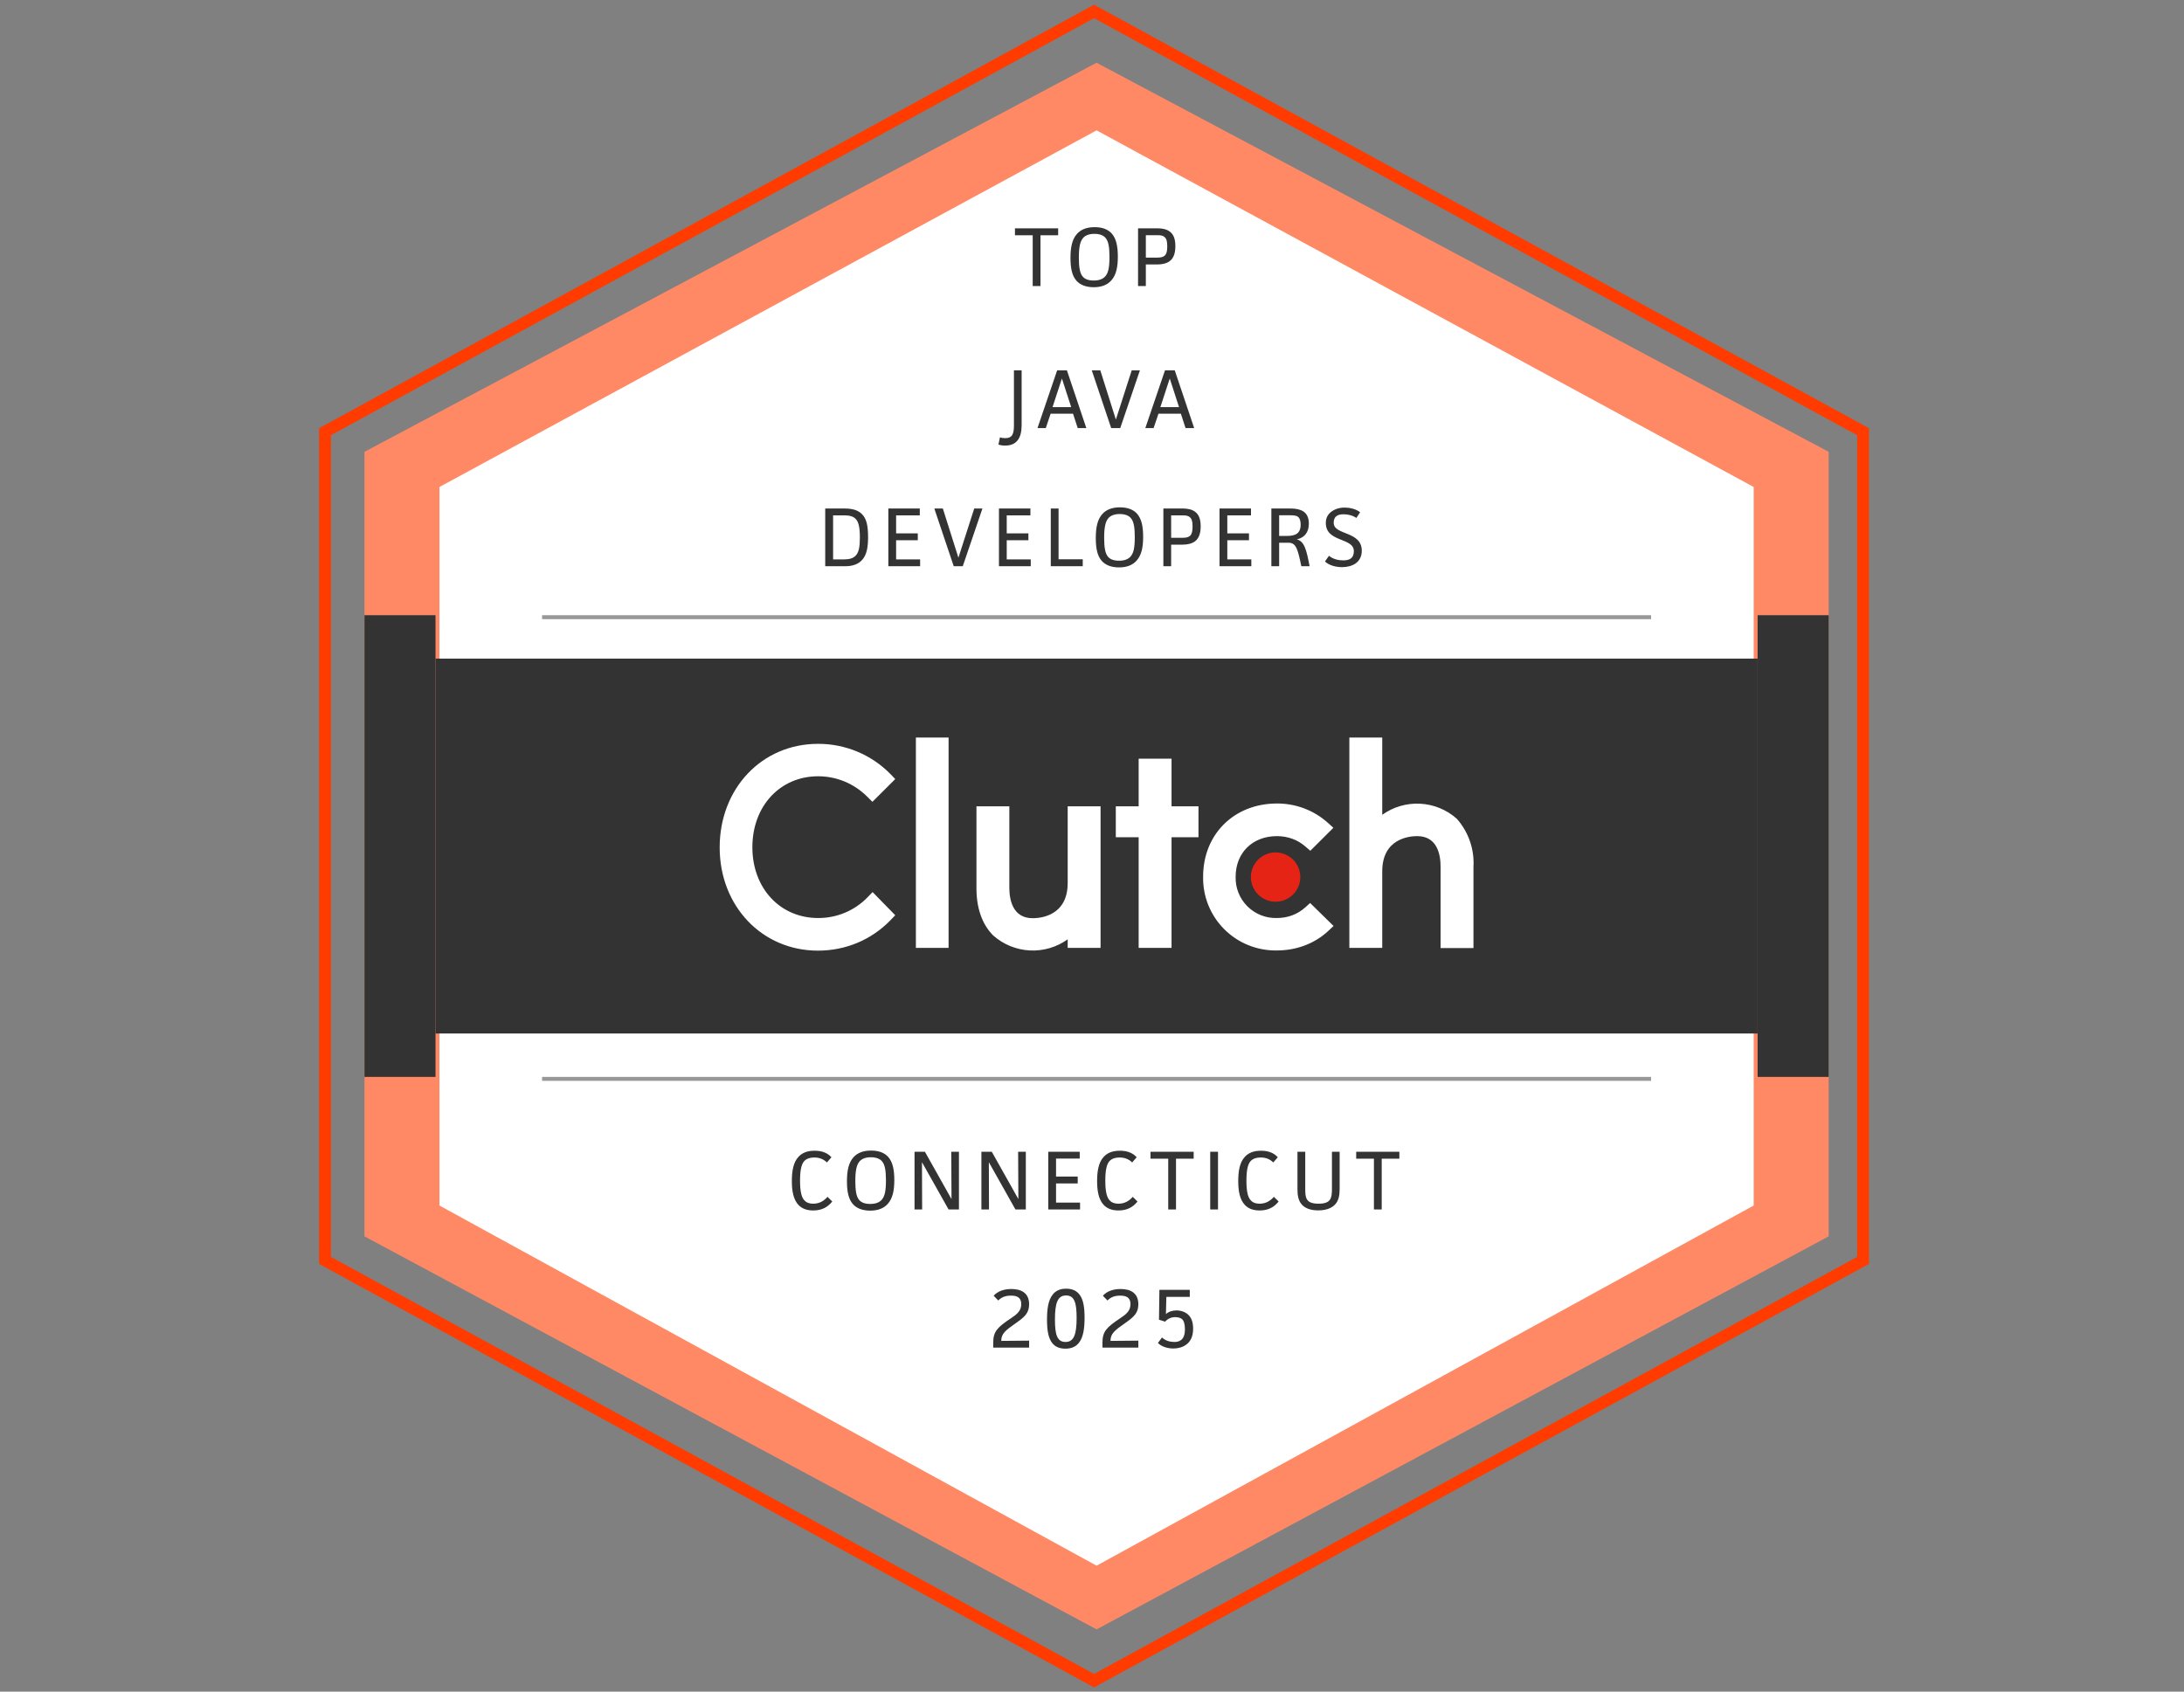
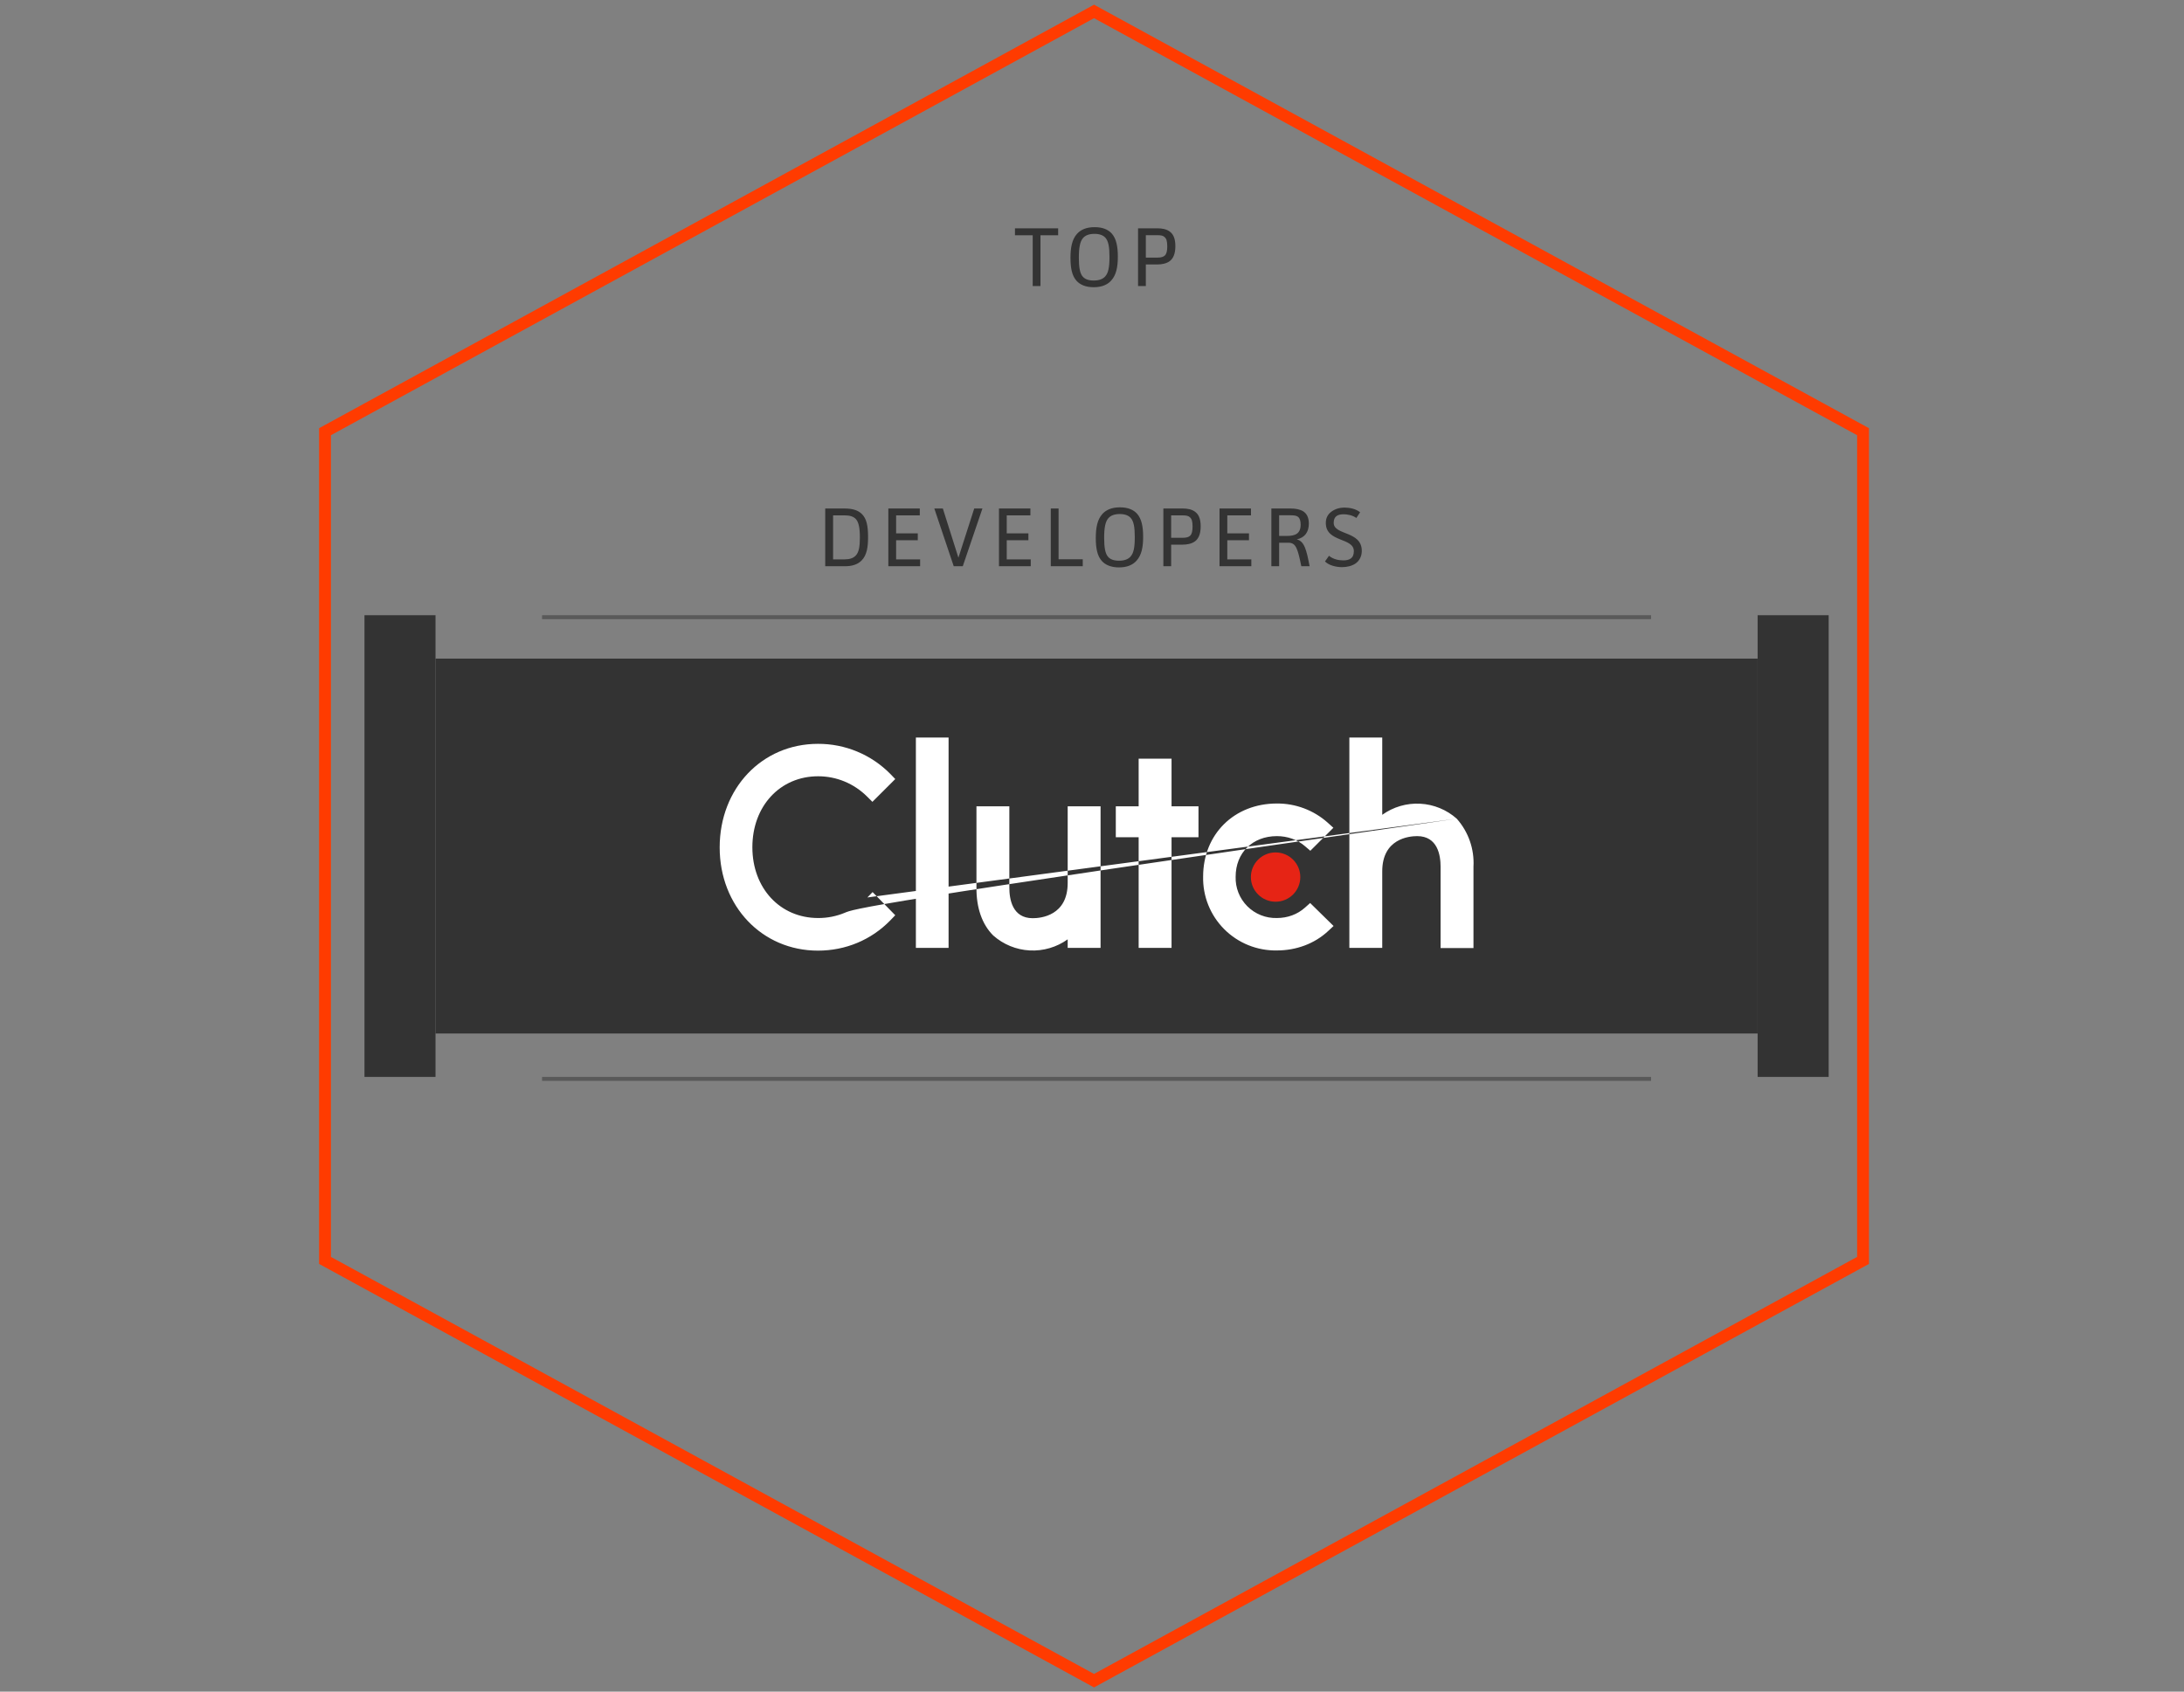
<svg xmlns="http://www.w3.org/2000/svg" width="284" height="220" viewBox="0 0 284 220" fill="none">
  <rect x="0" y="0" width="284" height="220" fill="#808080" stroke="none" />
  <path d="M142.264 1.487L242.264 56.143V163.915L142.264 218.571L42.264 163.915V56.143L142.264 1.487Z" stroke="#FF3B00" stroke-width="1.54" />
-   <path d="M142.594 8.159L237.793 58.758V160.787L142.594 211.9L47.395 160.787V58.758L142.594 8.159Z" fill="#FF8965" />
-   <path d="M228.299 63.177V156.932L142.595 203.908L56.891 156.932V63.177L142.595 16.661L228.299 63.177Z" fill="white" stroke="#FF8965" stroke-width="0.513" />
  <line x1="70.49" y1="80.264" x2="214.7" y2="80.264" stroke="#333333" stroke-opacity="0.5" stroke-width="0.513" />
  <line x1="70.49" y1="140.308" x2="214.7" y2="140.308" stroke="#333333" stroke-opacity="0.5" stroke-width="0.513" />
  <rect x="47.395" y="80.007" width="9.238" height="60.044" fill="#333333" />
  <rect x="228.556" y="80.007" width="9.238" height="60.044" fill="#333333" />
  <rect x="56.634" y="85.652" width="171.922" height="48.754" fill="#333333" />
  <g clip-path="url(#clip0_3603_25720)">
    <path d="M165.874 117.268C167.648 117.268 169.087 115.833 169.087 114.062C169.087 112.292 167.648 110.857 165.874 110.857C164.099 110.857 162.66 112.292 162.66 114.062C162.66 115.833 164.099 117.268 165.874 117.268Z" fill="#E62415" />
-     <path d="M119.098 95.916H123.35V123.268H119.098V95.916ZM138.838 114.834C138.838 119.075 135.358 119.412 134.295 119.412C131.638 119.412 131.251 116.93 131.251 115.436V104.857H126.975V115.412C126.95 118.039 127.699 120.207 129.149 121.653C130.466 122.824 132.143 123.512 133.904 123.604C135.665 123.696 137.406 123.186 138.838 122.159V123.268H143.114V104.857H138.838V114.834ZM152.344 98.664H148.067V104.857H145.095V108.881H148.067V123.268H152.344V108.881H155.847V104.857H152.344V98.664ZM169.691 118.039C168.725 118.906 167.444 119.388 166.043 119.388C165.331 119.408 164.622 119.283 163.961 119.019C163.3 118.756 162.699 118.361 162.197 117.857C161.694 117.354 161.3 116.753 161.039 116.092C160.778 115.431 160.656 114.724 160.679 114.014C160.679 110.906 162.878 108.737 166.043 108.737C167.42 108.737 168.725 109.195 169.715 110.062L170.392 110.64L173.388 107.652L172.639 106.978C170.825 105.364 168.474 104.479 166.043 104.495C160.486 104.495 156.451 108.496 156.451 113.99C156.421 115.257 156.649 116.516 157.12 117.693C157.591 118.87 158.296 119.939 159.192 120.837C160.088 121.736 161.156 122.444 162.334 122.919C163.511 123.395 164.773 123.628 166.043 123.605C168.58 123.605 170.948 122.714 172.687 121.099L173.412 120.424L170.368 117.436L169.691 118.039ZM189.431 106.471C188.114 105.301 186.437 104.613 184.676 104.521C182.914 104.429 181.174 104.938 179.742 105.965V95.916H175.466V123.268H179.742V113.315C179.742 109.074 183.221 108.737 184.284 108.737C186.942 108.737 187.329 111.219 187.329 112.713V123.292H191.605V112.713C191.734 110.428 190.953 108.184 189.431 106.471ZM112.792 116.713C111.96 117.566 110.964 118.242 109.864 118.701C108.764 119.161 107.582 119.395 106.389 119.388C101.436 119.388 97.836 115.508 97.836 110.183C97.836 104.833 101.436 100.953 106.389 100.953C108.781 100.953 111.052 101.893 112.768 103.604L113.444 104.279L116.416 101.314L115.764 100.64C114.538 99.396 113.075 98.41 111.46 97.74C109.846 97.069 108.114 96.728 106.365 96.736C99.093 96.736 93.584 102.519 93.584 110.207C93.584 117.846 99.093 123.629 106.365 123.629C109.965 123.629 113.299 122.232 115.764 119.701L116.416 119.027L113.469 116.014L112.792 116.713Z" fill="white" />
+     <path d="M119.098 95.916H123.35V123.268H119.098V95.916ZM138.838 114.834C138.838 119.075 135.358 119.412 134.295 119.412C131.638 119.412 131.251 116.93 131.251 115.436V104.857H126.975V115.412C126.95 118.039 127.699 120.207 129.149 121.653C130.466 122.824 132.143 123.512 133.904 123.604C135.665 123.696 137.406 123.186 138.838 122.159V123.268H143.114V104.857H138.838V114.834ZM152.344 98.664H148.067V104.857H145.095V108.881H148.067V123.268H152.344V108.881H155.847V104.857H152.344V98.664ZM169.691 118.039C168.725 118.906 167.444 119.388 166.043 119.388C165.331 119.408 164.622 119.283 163.961 119.019C163.3 118.756 162.699 118.361 162.197 117.857C161.694 117.354 161.3 116.753 161.039 116.092C160.778 115.431 160.656 114.724 160.679 114.014C160.679 110.906 162.878 108.737 166.043 108.737C167.42 108.737 168.725 109.195 169.715 110.062L170.392 110.64L173.388 107.652L172.639 106.978C170.825 105.364 168.474 104.479 166.043 104.495C160.486 104.495 156.451 108.496 156.451 113.99C156.421 115.257 156.649 116.516 157.12 117.693C157.591 118.87 158.296 119.939 159.192 120.837C160.088 121.736 161.156 122.444 162.334 122.919C163.511 123.395 164.773 123.628 166.043 123.605C168.58 123.605 170.948 122.714 172.687 121.099L173.412 120.424L170.368 117.436L169.691 118.039ZM189.431 106.471C188.114 105.301 186.437 104.613 184.676 104.521C182.914 104.429 181.174 104.938 179.742 105.965V95.916H175.466V123.268H179.742V113.315C179.742 109.074 183.221 108.737 184.284 108.737C186.942 108.737 187.329 111.219 187.329 112.713V123.292H191.605V112.713C191.734 110.428 190.953 108.184 189.431 106.471ZC111.96 117.566 110.964 118.242 109.864 118.701C108.764 119.161 107.582 119.395 106.389 119.388C101.436 119.388 97.836 115.508 97.836 110.183C97.836 104.833 101.436 100.953 106.389 100.953C108.781 100.953 111.052 101.893 112.768 103.604L113.444 104.279L116.416 101.314L115.764 100.64C114.538 99.396 113.075 98.41 111.46 97.74C109.846 97.069 108.114 96.728 106.365 96.736C99.093 96.736 93.584 102.519 93.584 110.207C93.584 117.846 99.093 123.629 106.365 123.629C109.965 123.629 113.299 122.232 115.764 119.701L116.416 119.027L113.469 116.014L112.792 116.713Z" fill="white" />
  </g>
  <path d="M107.31 66.131H109.856C110.879 66.131 111.575 66.37 112.043 66.816C112.706 67.436 112.88 68.426 112.88 69.852C112.88 71.07 112.75 72.202 112.01 72.92C111.542 73.377 110.868 73.638 109.888 73.638H107.31V66.131ZM108.333 67.023V72.746H109.834C110.498 72.746 110.966 72.582 111.281 72.245C111.673 71.832 111.814 71.146 111.814 69.906C111.814 68.622 111.662 67.904 111.281 67.491C110.976 67.175 110.52 67.023 109.834 67.023H108.333ZM115.517 66.131H119.607V67.023H116.528V69.362H119.346V70.254H116.528V72.746H119.651V73.638H115.517V66.131ZM121.495 66.131H122.605L124.629 72.528L126.685 66.131H127.751L125.195 73.638H124.02L121.495 66.131ZM129.901 66.131H133.991V67.023H130.912V69.362H133.73V70.254H130.912V72.746H134.035V73.638H129.901V66.131ZM136.641 66.131H137.653V72.735H140.797V73.638H136.641V66.131ZM148.651 69.808C148.651 71.146 148.455 72.191 147.78 72.93C147.313 73.442 146.605 73.79 145.517 73.79C144.462 73.79 143.744 73.464 143.287 72.963C142.689 72.31 142.493 71.299 142.493 69.971C142.493 68.644 142.689 67.567 143.352 66.838C143.82 66.326 144.527 65.978 145.626 65.978C146.703 65.978 147.4 66.305 147.857 66.805C148.444 67.469 148.651 68.47 148.651 69.808ZM147.563 69.841C147.563 68.568 147.432 67.784 147.019 67.338C146.747 67.044 146.29 66.849 145.604 66.849C144.941 66.849 144.44 67.034 144.136 67.382C143.744 67.817 143.581 68.6 143.581 69.949C143.581 71.168 143.711 72.017 144.114 72.441C144.397 72.746 144.843 72.92 145.517 72.92C146.214 72.92 146.682 72.735 146.997 72.397C147.411 71.94 147.563 71.233 147.563 69.841ZM151.28 66.131H153.804C154.381 66.131 154.968 66.228 155.392 66.544C155.839 66.87 156.132 67.414 156.132 68.448C156.132 69.449 155.849 70.069 155.382 70.406C154.99 70.7 154.391 70.831 153.793 70.831H152.292V73.638H151.28V66.131ZM152.292 67.023V69.939H153.815C154.294 69.939 154.587 69.841 154.772 69.656C154.99 69.438 155.077 69.057 155.077 68.47C155.077 67.763 154.957 67.48 154.74 67.273C154.522 67.077 154.272 67.023 153.75 67.023H152.292ZM158.583 66.131H162.674V67.023H159.595V69.362H162.413V70.254H159.595V72.746H162.718V73.638H158.583V66.131ZM165.324 66.131H167.87C168.49 66.131 169.077 66.25 169.469 66.501C169.904 66.783 170.198 67.273 170.198 68.089C170.198 69.155 169.697 69.917 168.631 70.145C169.621 70.395 169.893 71.516 170.296 73.638H169.219C168.751 71.364 168.533 70.581 167.543 70.581H166.336V73.638H165.324V66.131ZM166.336 67.012V69.699H167.304C168.435 69.699 169.132 69.405 169.132 68.219C169.132 67.763 169.023 67.425 168.838 67.251C168.653 67.077 168.337 67.012 167.859 67.012H166.336ZM176.866 66.62L176.376 67.36C175.865 67.001 175.223 66.881 174.711 66.881C173.972 66.881 173.428 67.132 173.428 67.991C173.428 69.645 177.083 69.014 177.083 71.636C177.083 72.397 176.735 72.963 176.256 73.29C175.81 73.594 175.168 73.757 174.516 73.757C173.787 73.757 172.829 73.551 172.296 73.017L172.818 72.278C173.341 72.713 174.026 72.876 174.668 72.876C175.408 72.876 176.05 72.659 176.05 71.679C176.05 69.873 172.405 70.57 172.405 68.013C172.405 67.327 172.688 66.881 173.112 66.555C173.602 66.185 174.2 66.011 174.864 66.011C175.506 66.011 176.332 66.185 176.866 66.62Z" fill="#333333" />
-   <path d="M107.604 155.646L108.224 156.255C107.604 157.039 106.799 157.42 105.744 157.42C104.863 157.42 104.264 157.148 103.851 156.723C103.154 156.005 102.97 154.841 102.97 153.601C102.97 152.35 103.144 151.164 103.84 150.435C104.286 149.956 104.928 149.651 105.929 149.651C106.734 149.651 107.528 149.847 108.116 150.5L107.528 151.175C107.049 150.707 106.505 150.533 105.896 150.533C105.124 150.533 104.71 150.805 104.493 151.109C104.21 151.501 104.036 152.219 104.036 153.557C104.036 155.004 104.242 155.679 104.558 156.06C104.786 156.332 105.135 156.538 105.755 156.538C106.495 156.538 107.093 156.234 107.604 155.646ZM116.293 153.459C116.293 154.798 116.097 155.842 115.423 156.582C114.955 157.093 114.248 157.441 113.16 157.441C112.104 157.441 111.386 157.115 110.929 156.615C110.331 155.962 110.135 154.95 110.135 153.623C110.135 152.295 110.331 151.218 110.994 150.489C111.462 149.978 112.169 149.63 113.268 149.63C114.345 149.63 115.042 149.956 115.499 150.457C116.086 151.12 116.293 152.121 116.293 153.459ZM115.205 153.492C115.205 152.219 115.074 151.436 114.661 150.99C114.389 150.696 113.932 150.5 113.247 150.5C112.583 150.5 112.082 150.685 111.778 151.033C111.386 151.468 111.223 152.252 111.223 153.601C111.223 154.819 111.353 155.668 111.756 156.092C112.039 156.397 112.485 156.571 113.16 156.571C113.856 156.571 114.324 156.386 114.639 156.049C115.053 155.592 115.205 154.885 115.205 153.492ZM118.922 149.782H120.271L123.731 155.94L123.698 149.782H124.699V157.289H123.35L119.89 151.142L119.912 157.289H118.922V149.782ZM127.617 149.782H128.966L132.426 155.94L132.394 149.782H133.395V157.289H132.045L128.586 151.142L128.607 157.289H127.617V149.782ZM136.313 149.782H140.404V150.674H137.325V153.013H140.142V153.905H137.325V156.397H140.447V157.289H136.313V149.782ZM147.299 155.646L147.919 156.255C147.299 157.039 146.494 157.42 145.438 157.42C144.557 157.42 143.959 157.148 143.545 156.723C142.849 156.005 142.664 154.841 142.664 153.601C142.664 152.35 142.838 151.164 143.534 150.435C143.98 149.956 144.622 149.651 145.623 149.651C146.428 149.651 147.223 149.847 147.81 150.5L147.223 151.175C146.744 150.707 146.2 150.533 145.591 150.533C144.818 150.533 144.405 150.805 144.187 151.109C143.904 151.501 143.73 152.219 143.73 153.557C143.73 155.004 143.937 155.679 144.252 156.06C144.481 156.332 144.829 156.538 145.449 156.538C146.189 156.538 146.787 156.234 147.299 155.646ZM149.606 149.782H155.22V150.685H152.924V157.289H151.912V150.685H149.606V149.782ZM157.373 149.782H158.385V157.289H157.373V149.782ZM165.65 155.646L166.27 156.255C165.65 157.039 164.845 157.42 163.79 157.42C162.908 157.42 162.31 157.148 161.896 156.723C161.2 156.005 161.015 154.841 161.015 153.601C161.015 152.35 161.189 151.164 161.886 150.435C162.332 149.956 162.974 149.651 163.975 149.651C164.78 149.651 165.574 149.847 166.161 150.5L165.574 151.175C165.095 150.707 164.551 150.533 163.942 150.533C163.169 150.533 162.756 150.805 162.538 151.109C162.256 151.501 162.081 152.219 162.081 153.557C162.081 155.004 162.288 155.679 162.604 156.06C162.832 156.332 163.18 156.538 163.8 156.538C164.54 156.538 165.139 156.234 165.65 155.646ZM168.718 149.782H169.73V154.667C169.73 155.82 169.85 156.538 171.46 156.538C173.027 156.538 173.201 155.864 173.201 154.634V149.782H174.202V154.602C174.202 155.407 174.093 156.06 173.691 156.549C173.255 157.082 172.505 157.409 171.417 157.409C170.329 157.409 169.643 157.082 169.252 156.615C168.816 156.103 168.718 155.407 168.718 154.656V149.782ZM176.355 149.782H181.969V150.685H179.673V157.289H178.661V150.685H176.355V149.782Z" fill="#333333" />
-   <path d="M133.823 174.348V175.251H129.156V174.598C129.156 173.162 129.711 172.607 131.408 171.476C132.202 170.943 132.801 170.507 132.801 169.604C132.801 168.712 132.213 168.495 131.463 168.495C130.744 168.495 130.244 168.69 129.809 169.126L129.21 168.505C129.754 167.907 130.581 167.635 131.517 167.635C132.725 167.635 133.823 168.092 133.823 169.626C133.823 170.758 133.225 171.28 132.126 172.052C130.755 173.01 130.2 173.434 130.2 174.381L133.823 174.348ZM141.034 171.378C141.034 172.705 140.882 173.935 140.272 174.663C139.892 175.12 139.348 175.392 138.542 175.392C137.748 175.392 137.204 175.131 136.845 174.685C136.29 174 136.149 172.912 136.149 171.606C136.149 170.257 136.301 169.082 136.9 168.342C137.291 167.864 137.835 167.592 138.64 167.592C139.445 167.592 139.968 167.864 140.338 168.31C140.892 168.984 141.034 170.072 141.034 171.378ZM140 171.378C140 169.43 139.717 168.473 138.629 168.473C137.52 168.473 137.182 169.485 137.182 171.606C137.182 173.565 137.465 174.522 138.553 174.522C139.663 174.522 140 173.51 140 171.378ZM148.027 174.348V175.251H143.359V174.598C143.359 173.162 143.914 172.607 145.611 171.476C146.406 170.943 147.004 170.507 147.004 169.604C147.004 168.712 146.417 168.495 145.666 168.495C144.948 168.495 144.447 168.69 144.012 169.126L143.414 168.505C143.958 167.907 144.785 167.635 145.72 167.635C146.928 167.635 148.027 168.092 148.027 169.626C148.027 170.758 147.428 171.28 146.329 172.052C144.959 173.01 144.404 173.434 144.404 174.381L148.027 174.348ZM150.57 174.653L151.103 173.935C151.538 174.37 152.169 174.522 152.713 174.522C153.039 174.522 153.311 174.468 153.594 174.261C153.899 174.022 154.084 173.586 154.084 172.847C154.084 172.183 153.932 171.726 153.681 171.53C153.442 171.345 153.072 171.291 152.811 171.291C152.343 171.291 151.886 171.465 151.505 171.878L150.711 171.628L150.766 167.744H154.715V168.658H151.669L151.614 170.899C151.951 170.573 152.485 170.42 152.985 170.42C153.583 170.42 154.117 170.627 154.476 170.943C154.922 171.334 155.15 171.954 155.15 172.792C155.15 173.847 154.78 174.489 154.236 174.881C153.79 175.207 153.192 175.371 152.583 175.371C151.919 175.371 151.081 175.175 150.57 174.653Z" fill="#333333" />
  <path d="M131.983 29.693H137.597V30.596H135.301V37.2H134.289V30.596H131.983V29.693ZM145.36 33.37C145.36 34.709 145.164 35.753 144.49 36.493C144.022 37.004 143.315 37.352 142.227 37.352C141.171 37.352 140.453 37.026 139.996 36.526C139.398 35.873 139.202 34.861 139.202 33.534C139.202 32.206 139.398 31.129 140.061 30.4C140.529 29.889 141.236 29.541 142.335 29.541C143.412 29.541 144.109 29.867 144.566 30.368C145.153 31.031 145.36 32.032 145.36 33.37ZM144.272 33.403C144.272 32.13 144.141 31.347 143.728 30.901C143.456 30.607 142.999 30.411 142.314 30.411C141.65 30.411 141.149 30.596 140.845 30.944C140.453 31.38 140.29 32.163 140.29 33.512C140.29 34.73 140.42 35.579 140.823 36.003C141.106 36.308 141.552 36.482 142.227 36.482C142.923 36.482 143.391 36.297 143.706 35.96C144.12 35.503 144.272 34.796 144.272 33.403ZM147.989 29.693H150.513C151.09 29.693 151.677 29.791 152.102 30.107C152.548 30.433 152.841 30.977 152.841 32.011C152.841 33.011 152.558 33.632 152.091 33.969C151.699 34.263 151.101 34.393 150.502 34.393H149.001V37.2H147.989V29.693ZM149.001 30.585V33.501H150.524C151.003 33.501 151.296 33.403 151.481 33.218C151.699 33.001 151.786 32.62 151.786 32.032C151.786 31.325 151.666 31.042 151.449 30.835C151.231 30.64 150.981 30.585 150.459 30.585H149.001Z" fill="#333333" />
-   <path d="M131.849 48.168H132.85V55.294C132.85 56.959 132.219 57.949 130.695 57.949C130.38 57.949 130.097 57.906 129.836 57.808L130.032 56.872C130.217 56.948 130.489 56.981 130.706 56.981C131.653 56.981 131.849 56.415 131.849 55.294V48.168ZM141.264 55.675H140.144L139.534 53.804H136.619L135.988 55.675H134.91L137.467 48.168H138.74L141.264 55.675ZM139.295 52.944L138.087 49.224L136.869 52.944H139.295ZM141.972 48.168H143.082L145.105 54.566L147.162 48.168H148.228L145.671 55.675H144.496L141.972 48.168ZM155.287 55.675H154.166L153.557 53.804H150.641L150.01 55.675H148.933L151.49 48.168H152.763L155.287 55.675ZM153.318 52.944L152.11 49.224L150.891 52.944H153.318Z" fill="#333333" />
  <defs>
    <clipPath id="clip0_3603_25720">
      <rect width="98.021" height="27.713" fill="white" transform="translate(93.584 95.916)" />
    </clipPath>
  </defs>
</svg>